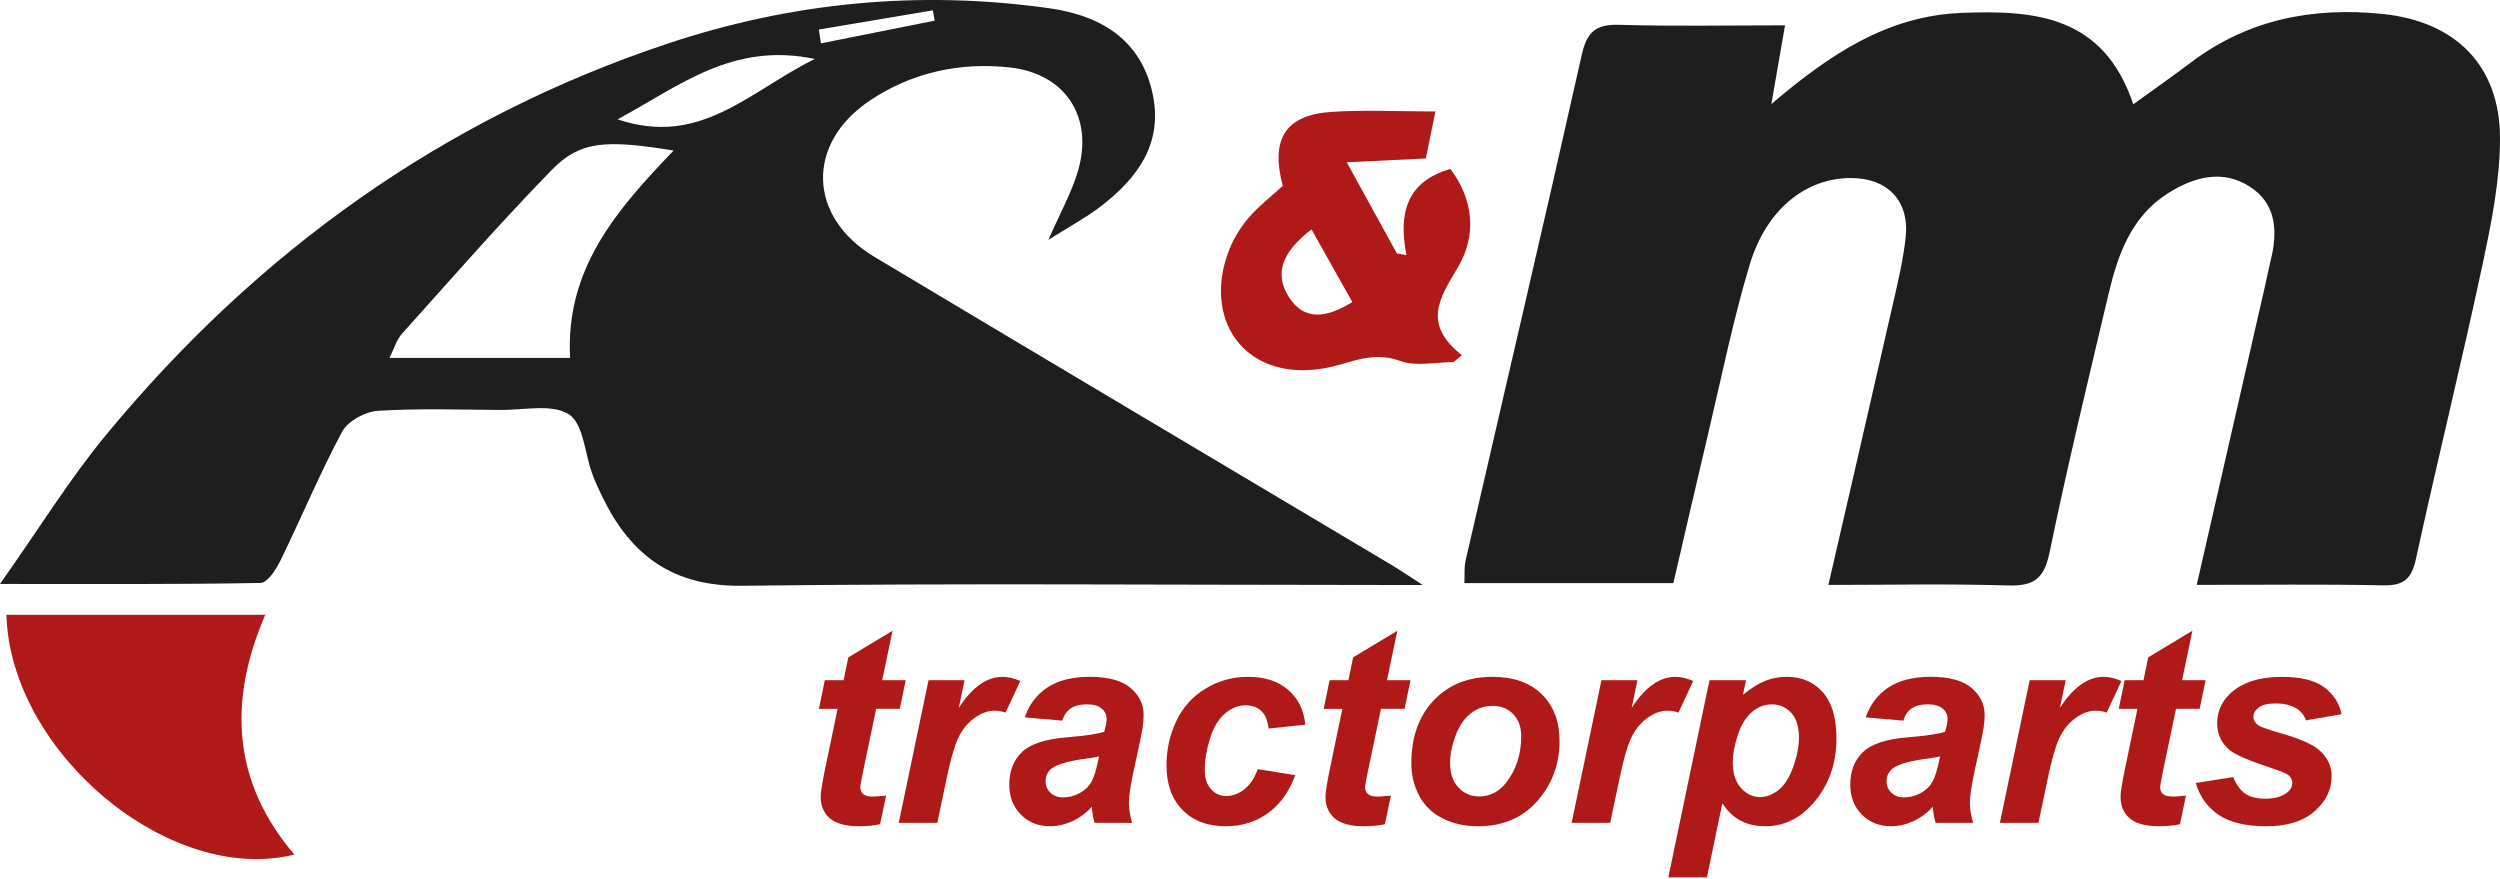
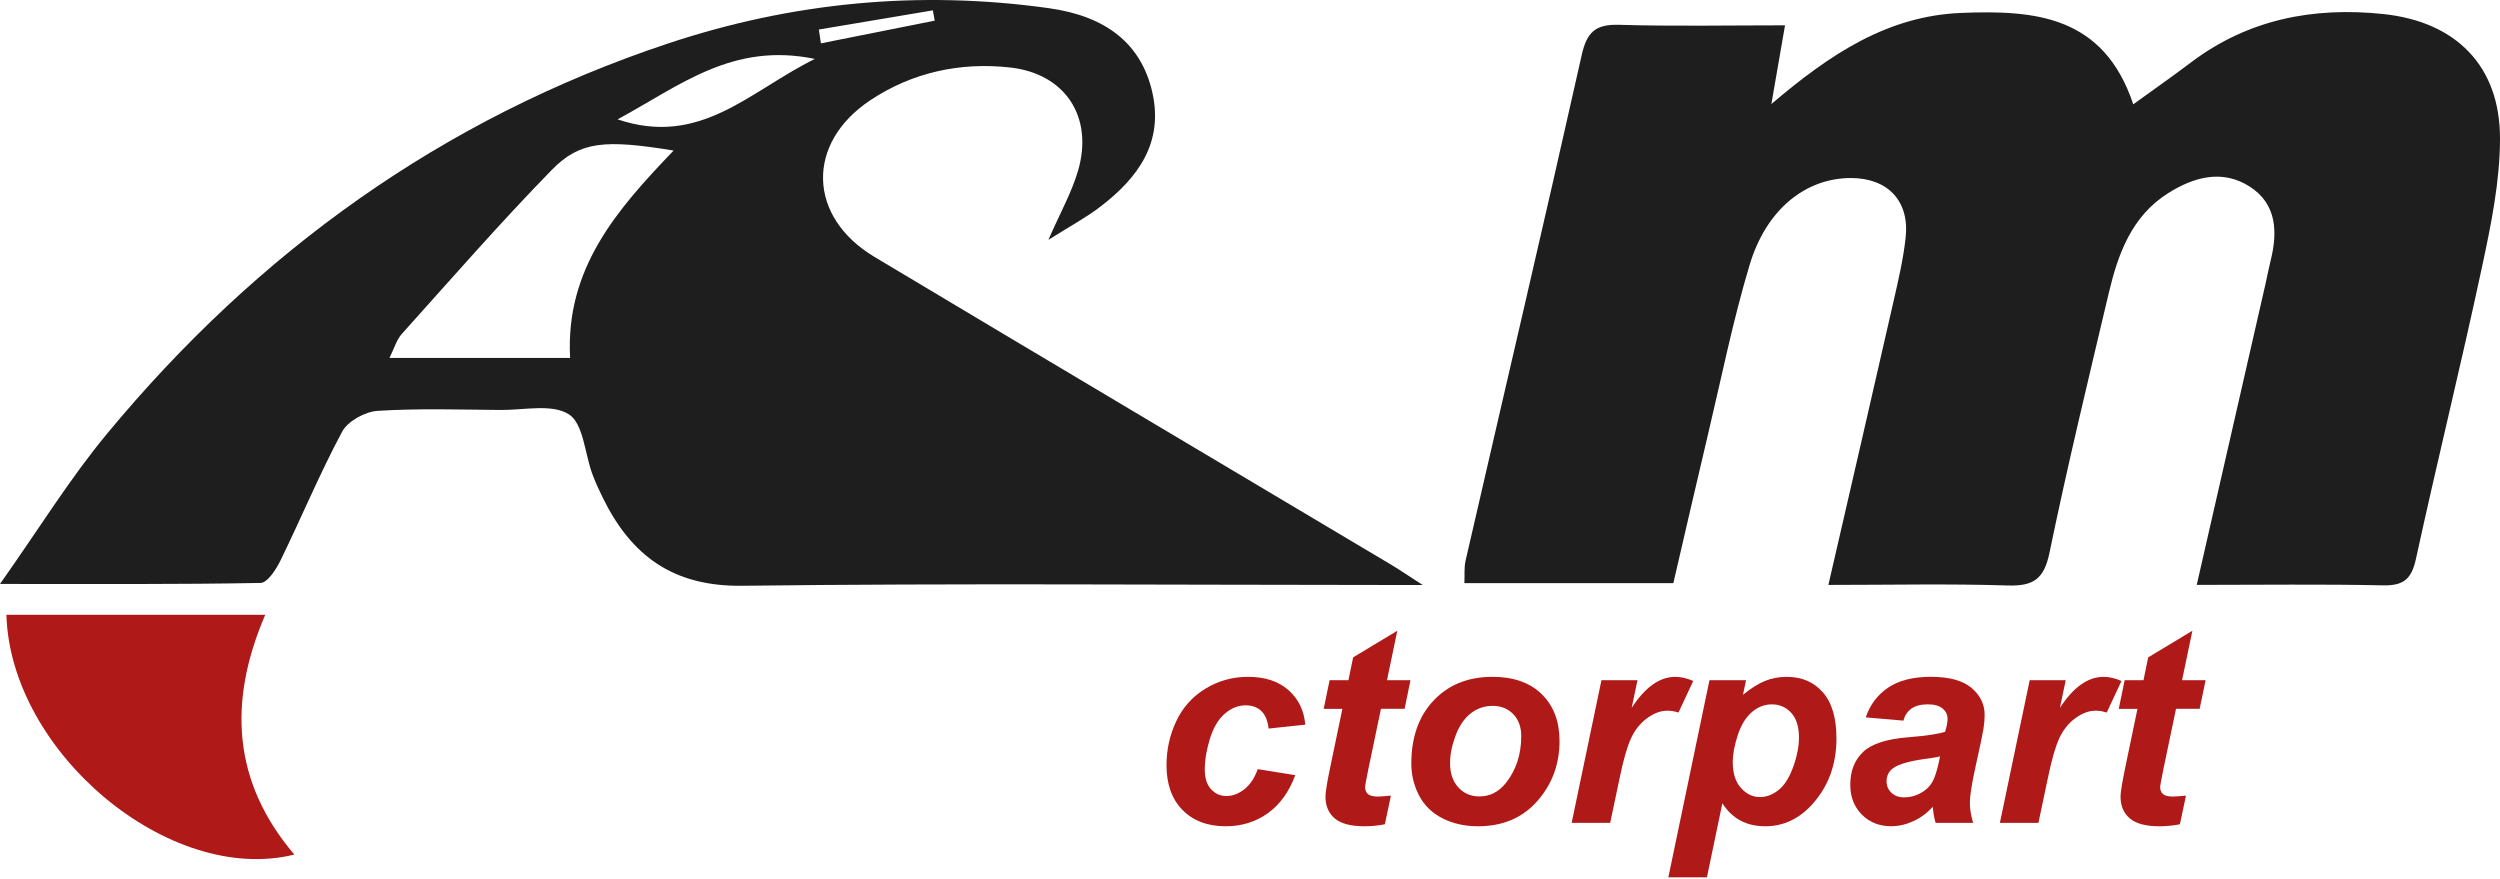
<svg xmlns="http://www.w3.org/2000/svg" width="91" height="32" viewBox="0 0 91 32" fill="none">
  <path d="M66.553 21.291C67.365 17.762 68.147 14.388 68.915 11.011C69.094 10.224 69.282 9.433 69.367 8.633C69.507 7.306 68.705 6.478 67.369 6.48C65.733 6.483 64.294 7.611 63.685 9.646C63.083 11.653 62.668 13.716 62.184 15.757C61.755 17.562 61.342 19.37 60.91 21.226C58.377 21.226 55.883 21.226 53.304 21.226C53.318 20.934 53.289 20.66 53.347 20.407C54.758 14.271 56.199 8.141 57.576 1.997C57.766 1.153 58.09 0.879 58.938 0.903C60.911 0.961 62.886 0.922 64.975 0.922C64.811 1.861 64.671 2.674 64.478 3.787C66.627 1.958 68.716 0.577 71.394 0.47C74.078 0.363 76.573 0.569 77.651 3.797C78.417 3.242 79.093 2.771 79.749 2.274C81.834 0.698 84.206 0.246 86.743 0.51C89.394 0.785 91.004 2.399 91 5.047C90.998 6.601 90.676 8.173 90.348 9.704C89.589 13.256 88.715 16.783 87.943 20.333C87.783 21.072 87.499 21.323 86.741 21.307C84.523 21.259 82.303 21.29 79.961 21.29C80.814 17.56 81.639 13.947 82.464 10.335C82.527 10.06 82.577 9.782 82.646 9.507C82.91 8.455 82.884 7.431 81.89 6.792C80.896 6.153 79.855 6.442 78.922 7.03C77.588 7.871 77.094 9.247 76.755 10.684C76.012 13.826 75.253 16.965 74.6 20.127C74.4 21.09 74.004 21.341 73.074 21.311C70.946 21.244 68.814 21.291 66.553 21.291Z" fill="#1E1E1E" />
  <path d="M38.162 8.73C38.595 7.738 39.016 6.996 39.245 6.2C39.805 4.254 38.779 2.68 36.763 2.456C34.951 2.255 33.2 2.634 31.673 3.653C29.322 5.223 29.403 7.898 31.827 9.349C38.1 13.104 44.389 16.833 50.671 20.575C50.938 20.735 51.195 20.912 51.785 21.293C51.056 21.293 50.676 21.293 50.297 21.293C42.534 21.291 34.771 21.227 27.009 21.322C24.503 21.353 22.981 20.23 21.948 18.131C21.805 17.842 21.669 17.547 21.558 17.245C21.284 16.499 21.236 15.422 20.709 15.083C20.1 14.69 19.074 14.929 18.228 14.923C16.732 14.911 15.232 14.861 13.743 14.955C13.288 14.985 12.66 15.329 12.454 15.713C11.636 17.24 10.969 18.847 10.208 20.405C10.05 20.729 9.736 21.214 9.486 21.219C6.472 21.275 3.455 21.256 0 21.256C1.431 19.231 2.545 17.418 3.889 15.796C9.369 9.176 16.108 4.318 24.304 1.587C28.823 0.082 33.452 -0.363 38.175 0.297C40.286 0.591 41.549 1.609 41.945 3.364C42.359 5.202 41.42 6.472 40.066 7.513C39.526 7.928 38.917 8.253 38.162 8.73ZM20.752 13.029C20.574 9.764 22.473 7.613 24.52 5.48C22.036 5.076 21.116 5.129 20.084 6.186C18.201 8.114 16.428 10.15 14.625 12.156C14.433 12.37 14.35 12.683 14.176 13.029C16.406 13.029 18.49 13.029 20.752 13.029ZM29.66 2.145C26.66 1.521 24.748 3.121 22.48 4.345C25.499 5.361 27.273 3.323 29.66 2.145ZM29.807 1.075C29.832 1.243 29.856 1.411 29.881 1.578C31.262 1.303 32.643 1.028 34.024 0.752C34.001 0.627 33.978 0.503 33.956 0.377C32.573 0.611 31.19 0.843 29.807 1.075Z" fill="#1E1E1E" />
  <path d="M9.655 22.378C8.291 25.545 8.466 28.468 10.714 31.106C6.174 32.236 0.378 27.388 0.233 22.378C3.309 22.378 6.38 22.378 9.655 22.378Z" fill="#AF1917" />
-   <path d="M46.693 6.766C46.236 5.044 46.798 4.182 48.474 4.072C49.67 3.994 50.877 4.057 52.25 4.057C52.12 4.692 52.021 5.178 51.9 5.768C51.019 5.811 50.15 5.852 49.022 5.907C49.69 7.121 50.268 8.173 50.847 9.225C50.963 9.245 51.078 9.265 51.194 9.284C50.898 7.773 51.194 6.606 52.795 6.15C53.634 7.27 53.762 8.55 53.07 9.725C52.421 10.826 51.748 11.773 53.212 12.929C53.111 13.013 53.01 13.097 52.91 13.181C52.26 13.181 51.55 13.348 50.975 13.141C50.183 12.855 49.552 13.043 48.82 13.26C47.036 13.789 45.541 13.319 44.835 12.123C44.105 10.887 44.42 9.009 45.587 7.776C45.918 7.426 46.298 7.124 46.693 6.766ZM47.738 8.349C46.767 9.1 46.318 9.889 46.925 10.829C47.492 11.706 48.321 11.556 49.225 10.994C48.739 10.128 48.276 9.305 47.738 8.349Z" fill="#AF1917" />
-   <path d="M29.808 25.8L30.023 24.759H30.708L30.879 23.928L32.488 22.959L32.112 24.759H32.968L32.753 25.8H31.893L31.438 27.977C31.356 28.372 31.316 28.597 31.316 28.652C31.316 28.76 31.349 28.844 31.418 28.904C31.487 28.964 31.61 28.995 31.79 28.995C31.852 28.995 32.007 28.984 32.255 28.961L32.034 30.003C31.793 30.052 31.546 30.076 31.291 30.076C30.795 30.076 30.434 29.981 30.21 29.79C29.985 29.599 29.873 29.334 29.873 28.995C29.873 28.836 29.933 28.467 30.054 27.89L30.489 25.802H29.808V25.8Z" fill="#AF1917" />
-   <path d="M33.799 24.759H35.11L34.899 25.767C35.388 25.013 35.918 24.637 36.489 24.637C36.691 24.637 36.908 24.687 37.139 24.788L36.602 25.938C36.474 25.892 36.339 25.869 36.196 25.869C35.955 25.869 35.71 25.961 35.46 26.143C35.21 26.325 35.016 26.569 34.875 26.874C34.735 27.179 34.596 27.662 34.46 28.324L34.117 29.952H32.714L33.799 24.759Z" fill="#AF1917" />
-   <path d="M38.671 26.231L37.301 26.113C37.458 25.65 37.73 25.289 38.12 25.027C38.509 24.767 39.025 24.636 39.667 24.636C40.336 24.636 40.83 24.77 41.15 25.039C41.469 25.309 41.628 25.637 41.628 26.025C41.628 26.182 41.614 26.348 41.587 26.523C41.56 26.7 41.463 27.163 41.296 27.913C41.159 28.532 41.091 28.966 41.091 29.214C41.091 29.435 41.13 29.682 41.209 29.952H39.844C39.788 29.764 39.755 29.567 39.742 29.366C39.537 29.593 39.3 29.769 39.033 29.891C38.766 30.013 38.496 30.075 38.226 30.075C37.795 30.075 37.439 29.934 37.159 29.651C36.879 29.369 36.738 29.007 36.738 28.563C36.738 28.068 36.892 27.671 37.2 27.374C37.509 27.078 38.059 26.898 38.852 26.837C39.52 26.781 39.967 26.714 40.192 26.636C40.251 26.441 40.28 26.284 40.28 26.166C40.28 26.015 40.22 25.89 40.099 25.79C39.978 25.688 39.799 25.638 39.562 25.638C39.311 25.638 39.112 25.689 38.967 25.792C38.821 25.896 38.723 26.043 38.671 26.231ZM40.006 27.532C39.92 27.555 39.808 27.576 39.669 27.596C38.964 27.681 38.505 27.804 38.289 27.967C38.135 28.085 38.059 28.243 38.059 28.442C38.059 28.605 38.118 28.743 38.234 28.855C38.352 28.968 38.507 29.024 38.699 29.024C38.911 29.024 39.11 28.973 39.298 28.87C39.485 28.768 39.625 28.636 39.719 28.475C39.811 28.313 39.894 28.061 39.966 27.719L40.006 27.532Z" fill="#AF1917" />
  <path d="M45.782 27.997L47.147 28.217C46.922 28.824 46.59 29.285 46.149 29.601C45.708 29.917 45.198 30.076 44.618 30.076C43.956 30.076 43.431 29.878 43.043 29.483C42.655 29.089 42.461 28.547 42.461 27.855C42.461 27.291 42.578 26.758 42.813 26.256C43.047 25.755 43.402 25.359 43.874 25.07C44.346 24.781 44.865 24.637 45.429 24.637C46.042 24.637 46.532 24.797 46.896 25.117C47.261 25.436 47.466 25.857 47.512 26.378L46.177 26.52C46.145 26.23 46.056 26.016 45.911 25.879C45.766 25.741 45.576 25.674 45.342 25.674C45.071 25.674 44.818 25.775 44.584 25.977C44.349 26.179 44.168 26.482 44.043 26.884C43.918 27.287 43.854 27.664 43.854 28.017C43.854 28.323 43.93 28.56 44.079 28.725C44.23 28.891 44.416 28.975 44.642 28.975C44.866 28.975 45.083 28.893 45.292 28.731C45.501 28.567 45.665 28.323 45.782 27.997Z" fill="#AF1917" />
  <path d="M48.183 25.8L48.398 24.759H49.083L49.254 23.928L50.862 22.959L50.486 24.759H51.342L51.127 25.8H50.267L49.812 27.977C49.73 28.372 49.69 28.597 49.69 28.652C49.69 28.76 49.724 28.844 49.793 28.904C49.861 28.964 49.984 28.995 50.164 28.995C50.227 28.995 50.382 28.984 50.629 28.961L50.409 30.003C50.168 30.052 49.919 30.076 49.665 30.076C49.17 30.076 48.809 29.981 48.584 29.79C48.359 29.599 48.247 29.334 48.247 28.995C48.247 28.836 48.307 28.467 48.428 27.89L48.863 25.802H48.183V25.8Z" fill="#AF1917" />
  <path d="M51.372 27.796C51.372 26.834 51.643 26.068 52.187 25.495C52.73 24.922 53.443 24.637 54.326 24.637C55.093 24.637 55.691 24.848 56.121 25.27C56.552 25.692 56.767 26.261 56.767 26.975C56.767 27.816 56.498 28.543 55.96 29.156C55.422 29.769 54.701 30.076 53.798 30.076C53.31 30.076 52.876 29.977 52.497 29.782C52.119 29.587 51.837 29.31 51.651 28.951C51.466 28.592 51.372 28.207 51.372 27.796ZM55.373 26.794C55.373 26.461 55.276 26.195 55.082 25.994C54.888 25.794 54.638 25.694 54.332 25.694C54.029 25.694 53.759 25.787 53.525 25.975C53.29 26.163 53.107 26.435 52.977 26.792C52.846 27.148 52.782 27.478 52.782 27.778C52.782 28.15 52.883 28.444 53.085 28.663C53.287 28.883 53.542 28.99 53.849 28.99C54.234 28.99 54.556 28.826 54.817 28.496C55.187 28.03 55.373 27.462 55.373 26.794Z" fill="#AF1917" />
  <path d="M58.293 24.759H59.604L59.393 25.767C59.882 25.013 60.412 24.637 60.983 24.637C61.185 24.637 61.402 24.687 61.633 24.788L61.096 25.938C60.968 25.892 60.833 25.869 60.69 25.869C60.449 25.869 60.203 25.961 59.954 26.143C59.704 26.325 59.51 26.569 59.369 26.874C59.228 27.179 59.09 27.662 58.954 28.324L58.611 29.952H57.208L58.293 24.759Z" fill="#AF1917" />
  <path d="M62.225 24.759H63.556L63.444 25.292C63.727 25.058 63.993 24.89 64.241 24.788C64.489 24.687 64.755 24.637 65.038 24.637C65.582 24.637 66.021 24.824 66.351 25.2C66.682 25.575 66.847 26.134 66.847 26.877C66.847 27.813 66.562 28.603 65.991 29.249C65.503 29.8 64.924 30.076 64.255 30.076C63.567 30.076 63.047 29.796 62.694 29.239L62.132 31.934H60.728L62.225 24.759ZM63.072 27.737C63.072 28.142 63.17 28.456 63.367 28.678C63.565 28.902 63.797 29.013 64.064 29.013C64.296 29.013 64.519 28.929 64.734 28.761C64.949 28.593 65.128 28.314 65.269 27.925C65.411 27.536 65.482 27.175 65.482 26.842C65.482 26.454 65.389 26.156 65.203 25.95C65.016 25.744 64.781 25.639 64.494 25.639C64.227 25.639 63.982 25.734 63.763 25.925C63.543 26.116 63.373 26.396 63.252 26.766C63.132 27.136 63.072 27.46 63.072 27.737Z" fill="#AF1917" />
  <path d="M69.283 26.231L67.913 26.113C68.069 25.65 68.343 25.289 68.732 25.027C69.121 24.767 69.637 24.636 70.28 24.636C70.948 24.636 71.442 24.77 71.762 25.039C72.081 25.309 72.241 25.637 72.241 26.025C72.241 26.182 72.226 26.348 72.199 26.523C72.172 26.7 72.075 27.163 71.908 27.913C71.772 28.532 71.703 28.966 71.703 29.214C71.703 29.435 71.742 29.682 71.821 29.952H70.456C70.401 29.764 70.367 29.567 70.354 29.366C70.149 29.593 69.912 29.769 69.645 29.891C69.378 30.013 69.108 30.075 68.838 30.075C68.407 30.075 68.052 29.934 67.771 29.651C67.491 29.369 67.35 29.007 67.35 28.563C67.35 28.068 67.504 27.671 67.813 27.374C68.121 27.078 68.671 26.898 69.463 26.837C70.131 26.781 70.579 26.714 70.803 26.636C70.862 26.441 70.891 26.284 70.891 26.166C70.891 26.015 70.832 25.89 70.71 25.79C70.589 25.688 70.41 25.638 70.173 25.638C69.922 25.638 69.723 25.689 69.578 25.792C69.433 25.894 69.335 26.043 69.283 26.231ZM70.618 27.532C70.533 27.555 70.42 27.576 70.281 27.596C69.576 27.681 69.117 27.804 68.901 27.967C68.747 28.085 68.671 28.243 68.671 28.442C68.671 28.605 68.73 28.743 68.847 28.855C68.964 28.968 69.119 29.024 69.311 29.024C69.523 29.024 69.722 28.973 69.91 28.87C70.097 28.768 70.237 28.636 70.331 28.475C70.424 28.313 70.507 28.061 70.579 27.719L70.618 27.532Z" fill="#AF1917" />
  <path d="M73.881 24.759H75.192L74.981 25.767C75.47 25.013 76 24.637 76.571 24.637C76.773 24.637 76.99 24.687 77.221 24.788L76.684 25.938C76.556 25.892 76.421 25.869 76.278 25.869C76.037 25.869 75.791 25.961 75.542 26.143C75.292 26.325 75.098 26.569 74.957 26.874C74.817 27.179 74.678 27.662 74.542 28.324L74.199 29.952H72.796L73.881 24.759Z" fill="#AF1917" />
  <path d="M77.123 25.8L77.338 24.759H78.023L78.194 23.928L79.803 22.959L79.427 24.759H80.283L80.068 25.8H79.207L78.752 27.977C78.671 28.372 78.63 28.597 78.63 28.652C78.63 28.76 78.664 28.844 78.733 28.904C78.802 28.964 78.925 28.995 79.105 28.995C79.167 28.995 79.322 28.984 79.569 28.961L79.349 30.003C79.108 30.052 78.859 30.076 78.605 30.076C78.11 30.076 77.749 29.981 77.525 29.79C77.3 29.599 77.188 29.334 77.188 28.995C77.188 28.836 77.248 28.467 77.369 27.89L77.804 25.802H77.123V25.8Z" fill="#AF1917" />
-   <path d="M79.926 28.501L81.286 28.286C81.407 28.573 81.556 28.776 81.736 28.895C81.915 29.013 82.161 29.073 82.47 29.073C82.79 29.073 83.046 29.001 83.238 28.858C83.372 28.76 83.439 28.641 83.439 28.502C83.439 28.407 83.405 28.323 83.336 28.248C83.264 28.176 83.07 28.088 82.754 27.984C81.907 27.703 81.381 27.482 81.179 27.319C80.863 27.064 80.705 26.732 80.705 26.321C80.705 25.91 80.859 25.556 81.165 25.259C81.593 24.845 82.226 24.638 83.068 24.638C83.737 24.638 84.242 24.76 84.584 25.004C84.926 25.249 85.144 25.58 85.234 25.997L83.938 26.221C83.87 26.033 83.76 25.891 83.606 25.796C83.397 25.669 83.145 25.605 82.852 25.605C82.559 25.605 82.347 25.654 82.219 25.752C82.09 25.851 82.025 25.963 82.025 26.089C82.025 26.22 82.091 26.327 82.221 26.412C82.302 26.465 82.564 26.556 83.008 26.686C83.693 26.884 84.151 27.081 84.382 27.273C84.708 27.543 84.871 27.869 84.871 28.251C84.871 28.743 84.664 29.17 84.249 29.532C83.835 29.895 83.251 30.076 82.499 30.076C81.748 30.076 81.169 29.938 80.76 29.662C80.351 29.386 80.072 28.999 79.926 28.501Z" fill="#AF1917" />
</svg>